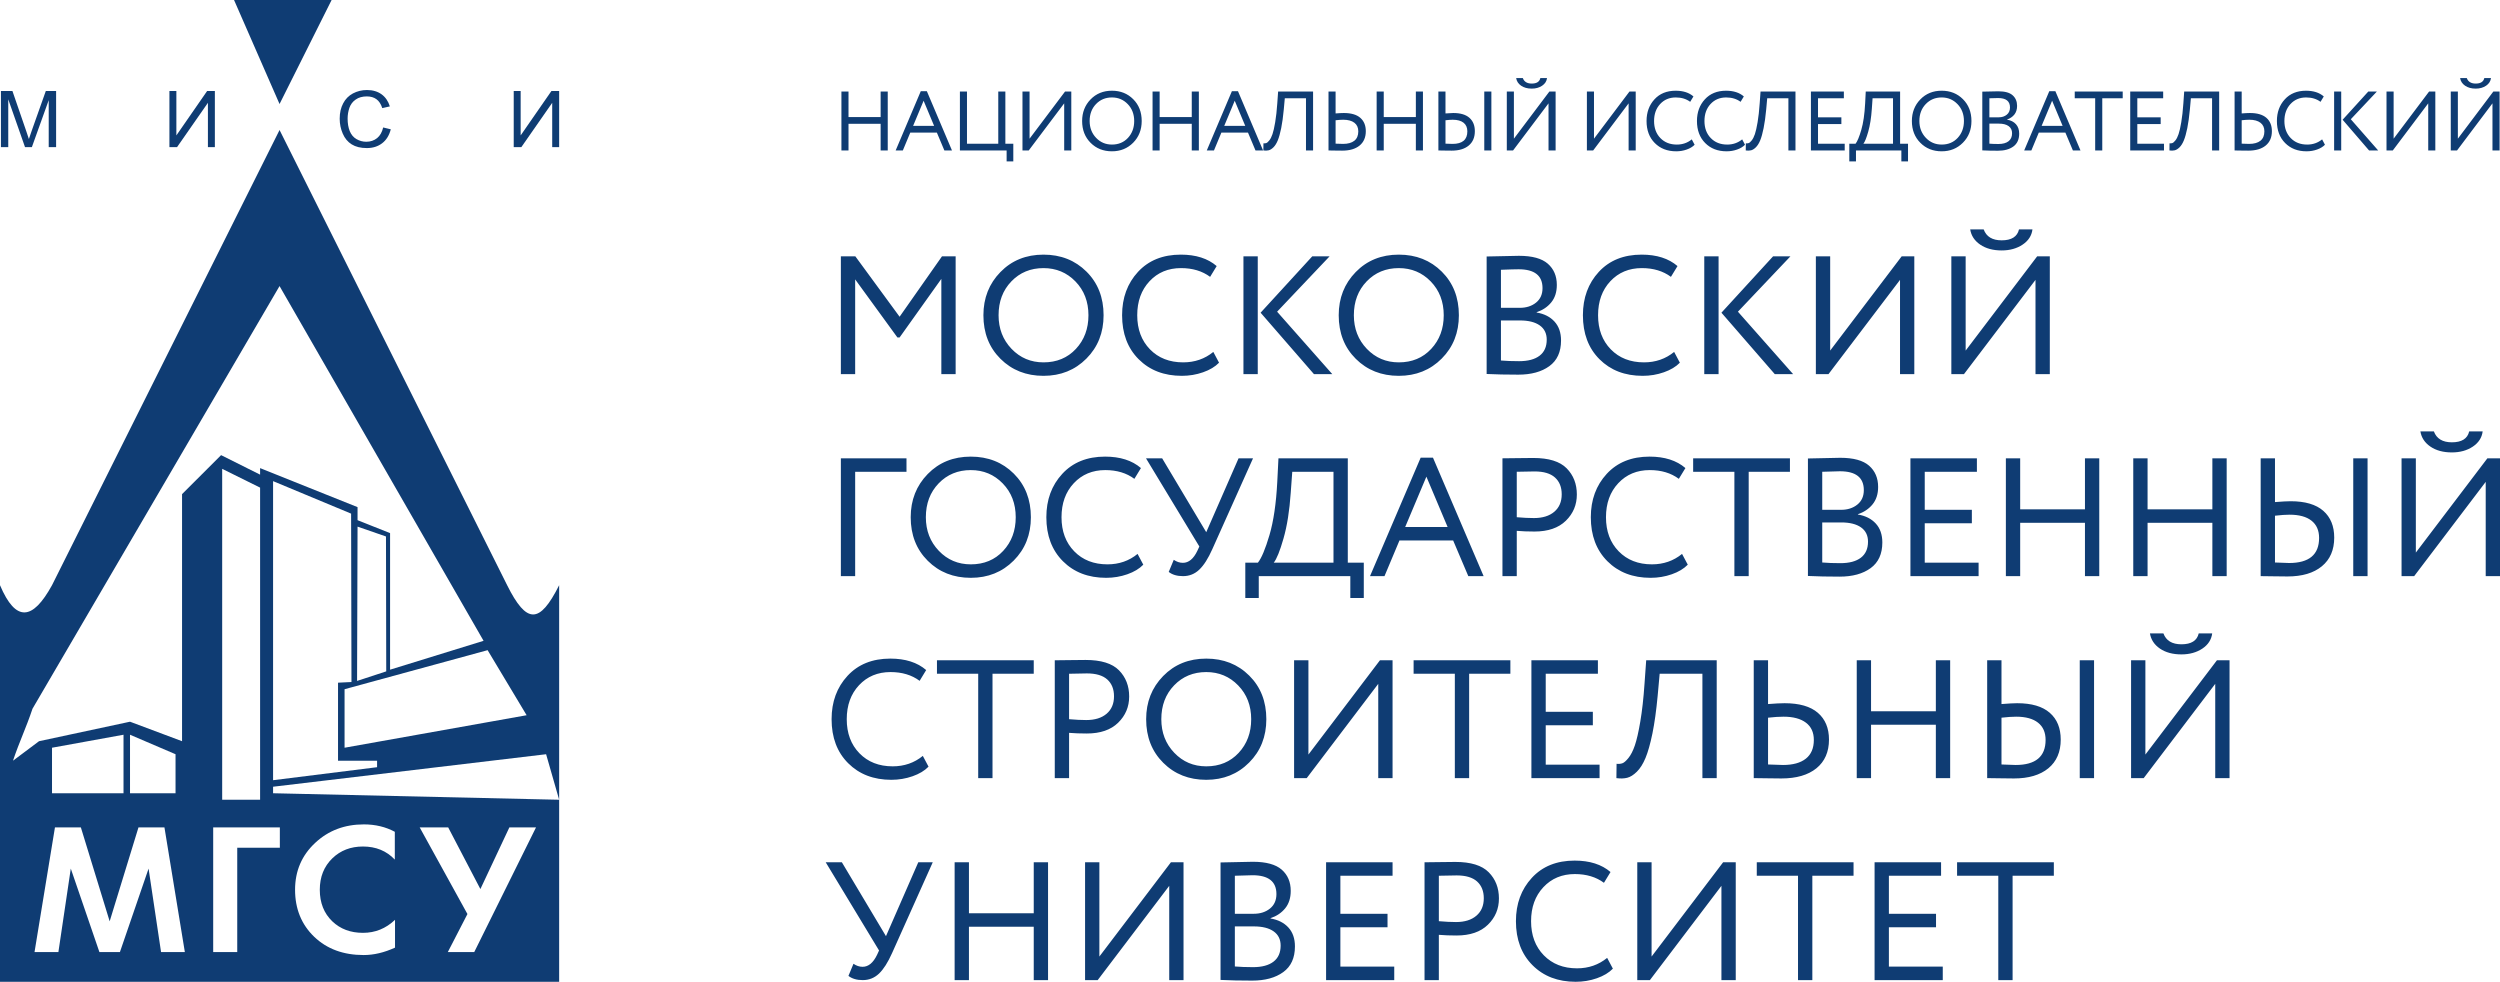
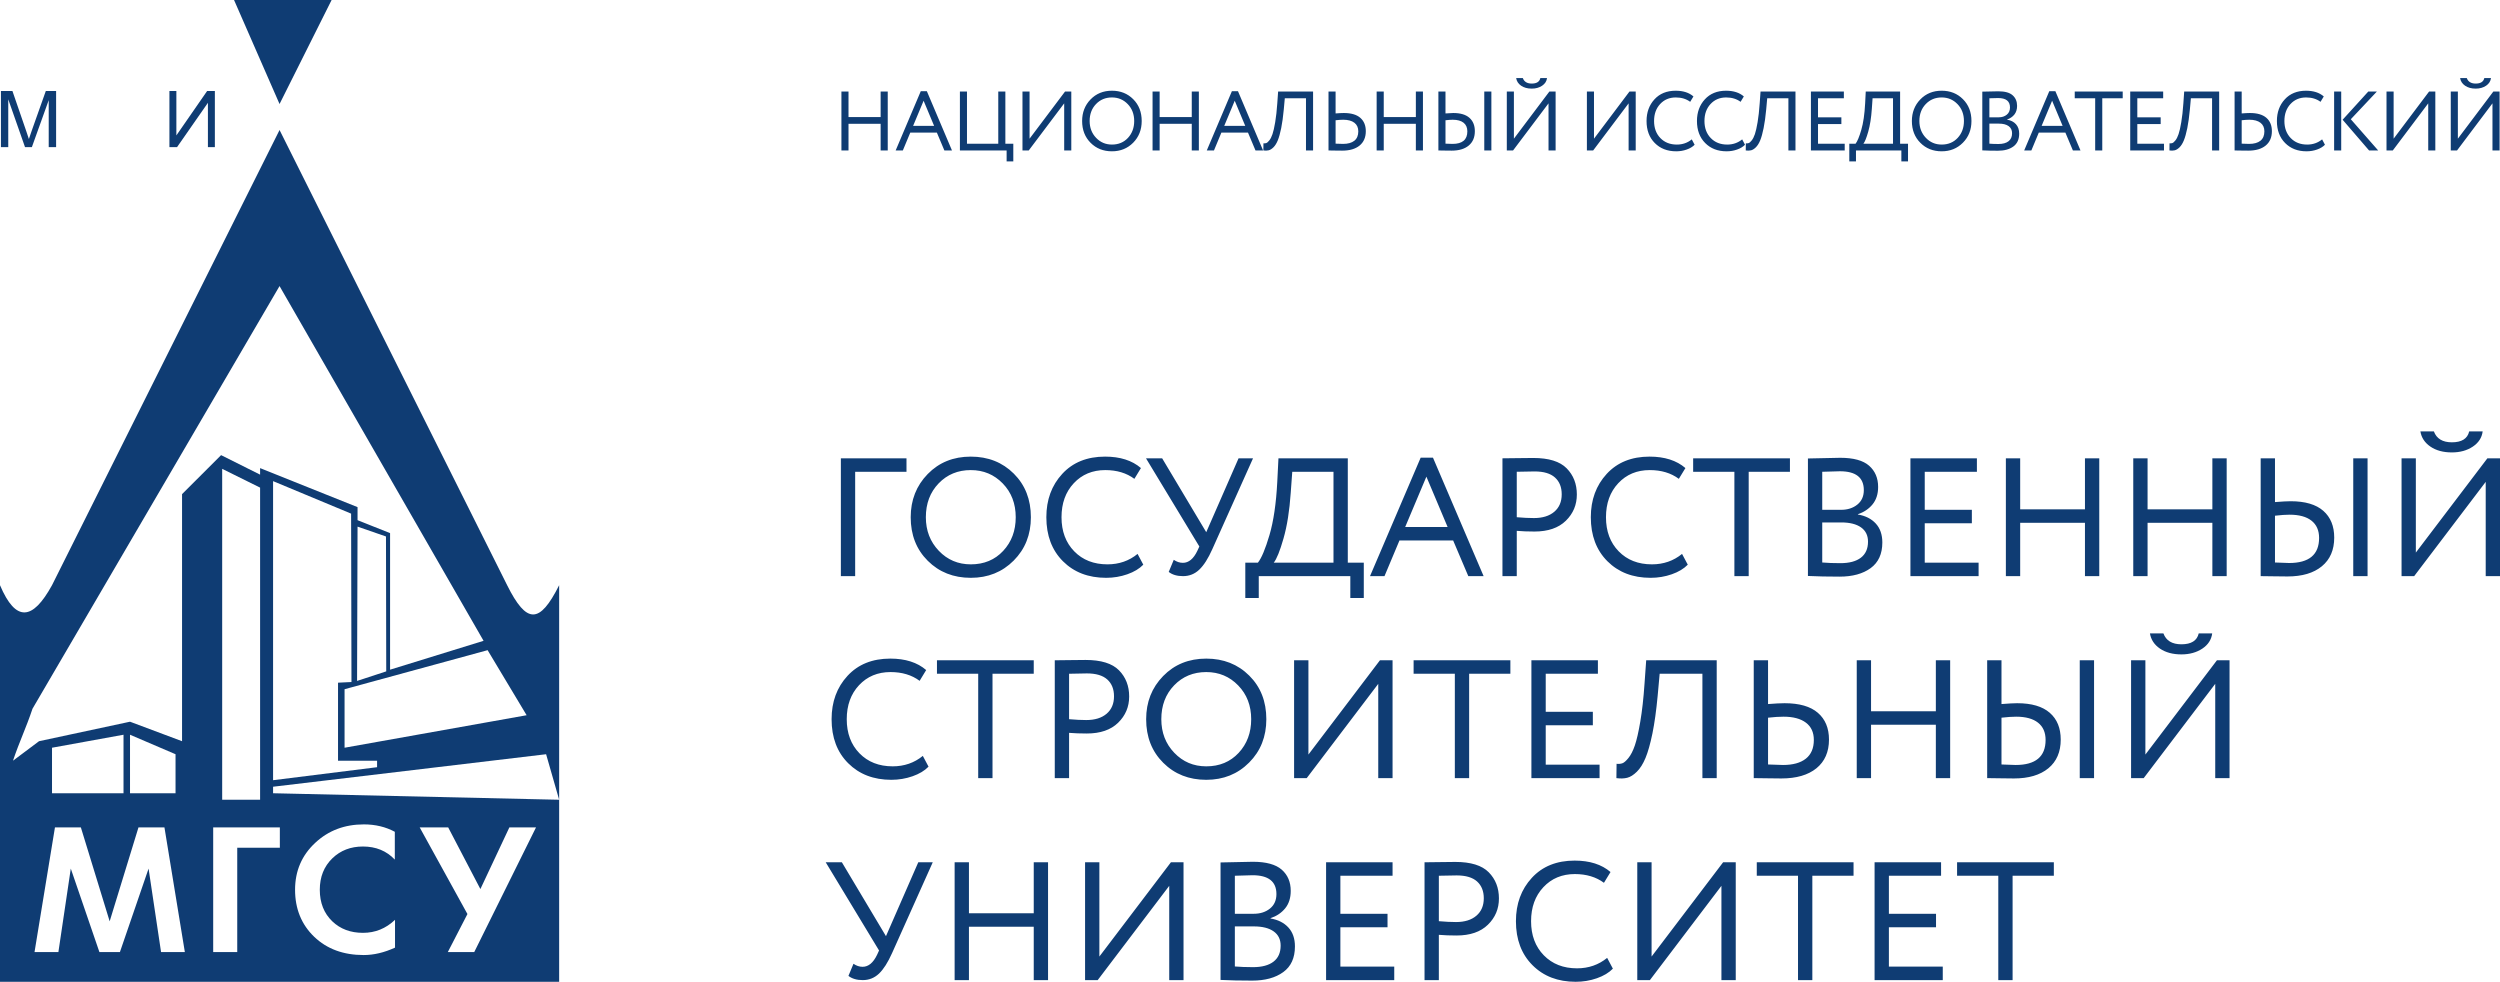
<svg xmlns="http://www.w3.org/2000/svg" width="1431" height="562" viewBox="0 0 1431 562" fill="none">
  <g clip-path="url(#clip0_212_257)">
    <path d="M1143.82 501.274V561.013H1152.01V501.274H1175.62V493.569H1120.23V501.274H1143.82ZM1112.04 561.013V553.298H1081.2V530.762H1108.18V523.047H1081.2V501.274H1111.07V493.569H1073.01V561.013H1112.04ZM1029.18 501.274V561.013H1037.38V501.274H1060.97V493.569H1005.58V501.274H1029.18ZM985.345 507.054V561.013H993.54V493.569H986.314L945.366 547.528V493.569H937.177V561.013H944.405L985.345 507.054ZM902.69 554.272C894.849 554.272 888.507 551.775 883.664 546.805C878.814 541.823 876.386 535.319 876.386 527.291C876.386 519.327 878.73 512.845 883.424 507.828C888.106 502.823 894.111 500.313 901.434 500.313C908.049 500.313 913.604 501.985 918.103 505.318L921.863 499.149C916.786 494.792 909.946 492.609 901.339 492.609C891.059 492.609 882.888 495.89 876.822 502.481C870.754 509.062 867.719 517.326 867.719 527.289C867.719 537.752 870.879 546.155 877.208 552.484C883.532 558.816 891.771 561.974 901.921 561.974C906.16 561.974 910.204 561.299 914.055 559.953C917.912 558.604 920.959 556.782 923.211 554.459L919.934 548.291C915.054 552.273 909.305 554.272 902.69 554.272ZM845.463 504.544C848.035 506.867 849.32 510.075 849.32 514.194C849.32 518.428 847.903 521.749 845.076 524.157C842.255 526.568 838.372 527.78 833.417 527.78C830.532 527.78 827.262 527.617 823.598 527.291V501.274C827.837 501.148 831.231 501.086 833.809 501.086C839.009 501.086 842.892 502.245 845.463 504.544ZM823.598 535.095C826.612 535.357 829.988 535.482 833.71 535.482C841.479 535.482 847.473 533.422 851.673 529.314C855.886 525.209 857.988 520.188 857.988 514.285C857.988 508.242 856.047 503.259 852.158 499.301C848.269 495.357 841.905 493.371 833.033 493.371C831.552 493.371 828.558 493.411 824.025 493.472C819.492 493.534 816.623 493.572 815.405 493.572V561.015H823.595V535.095H823.598ZM798.067 561.013V553.298H767.233V530.762H794.218V523.047H767.233V501.274H797.102V493.569H759.051V561.013H798.067ZM730.626 511.783C730.626 515.305 729.389 518.075 726.924 520.063C724.445 522.059 721.351 523.047 717.623 523.047H706.832V501.274C711.651 501.086 715.022 500.985 716.957 500.985C726.071 500.985 730.626 504.581 730.626 511.783ZM729.039 533.122C731.705 535.02 733.041 537.728 733.041 541.261C733.041 545.307 731.672 548.377 728.94 550.464C726.212 552.546 722.309 553.597 717.241 553.597C713.26 553.597 709.789 553.461 706.83 553.209V530.275H717.715C722.598 530.275 726.368 531.225 729.039 533.122ZM716.757 561.299C724.147 561.299 730.064 559.677 734.533 556.431C738.995 553.196 741.222 548.291 741.222 541.737C741.222 537.241 739.975 533.634 737.465 530.899C734.962 528.177 731.56 526.454 727.261 525.742V525.555C730.725 524.395 733.521 522.52 735.643 519.911C737.754 517.312 738.814 513.991 738.814 509.948C738.814 504.877 737.097 500.82 733.664 497.798C730.222 494.79 724.718 493.278 717.142 493.278C714.831 493.278 708.665 493.404 698.641 493.666V560.909C703.91 561.176 709.945 561.299 716.757 561.299ZM669.268 507.054V561.013H677.452V493.569H670.231L629.282 547.528V493.569H621.094V561.013H628.322L669.268 507.054ZM599.903 561.013V493.569H591.714V522.76H554.624V493.569H546.429V561.013H554.624V530.475H591.714V561.013H599.903ZM525.625 493.569L507.129 535.868L481.887 493.569H472.637L503.171 544.059L502.023 546.556C499.833 551.125 497.067 553.397 493.733 553.397C491.938 553.397 490.201 552.822 488.529 551.662L485.644 558.602C487.694 560.202 490.426 561.013 493.835 561.013C497.431 561.013 500.525 559.774 503.136 557.304C505.727 554.831 508.217 550.922 510.602 545.593L533.909 493.569H525.625Z" fill="#0F3C73" />
    <path d="M1236.35 371.257C1239.6 373.465 1243.69 374.578 1248.64 374.578C1253.33 374.578 1257.32 373.465 1260.63 371.257C1263.94 369.033 1265.82 366.124 1266.26 362.541H1258.56C1257.6 366.713 1254.29 368.797 1248.64 368.797C1243.31 368.797 1239.87 366.713 1238.32 362.541H1230.62C1231.2 366.124 1233.11 369.033 1236.35 371.257ZM1268 391.43V445.391H1276.19V377.947H1268.97L1228.02 431.906V377.947H1219.83V445.391H1227.06L1268 391.43ZM1137.46 377.947V445.391C1138.62 445.391 1140.95 445.428 1144.45 445.49C1147.95 445.552 1150.72 445.589 1152.78 445.589C1161.19 445.589 1167.76 443.641 1172.49 439.758C1177.2 435.862 1179.56 430.394 1179.56 423.329C1179.56 416.786 1177.48 411.667 1173.3 408.011C1169.12 404.353 1162.9 402.517 1154.62 402.517C1152.69 402.517 1149.7 402.678 1145.65 403.004V377.947H1137.46ZM1166.56 413.655C1169.45 415.927 1170.9 419.221 1170.9 423.53C1170.9 433.092 1165.17 437.874 1153.74 437.874C1153.56 437.874 1150.86 437.775 1145.65 437.587V410.807C1148.99 410.42 1151.78 410.232 1154.04 410.232C1159.49 410.232 1163.67 411.369 1166.56 413.655ZM1198.64 377.947H1190.45V445.391H1198.64V377.947ZM1116.27 445.391V377.947H1108.08V407.136H1070.99V377.947H1062.8V445.391H1070.99V414.854H1108.08V445.391H1116.27ZM1003.84 377.947V445.391C1005 445.391 1007.41 445.428 1011.07 445.49C1014.72 445.552 1017.58 445.589 1019.64 445.589C1028.25 445.589 1034.94 443.641 1039.73 439.758C1044.51 435.862 1046.91 430.394 1046.91 423.329C1046.91 416.786 1044.78 411.667 1040.54 408.011C1036.31 404.353 1029.95 402.517 1021.48 402.517C1019.23 402.517 1016.08 402.678 1012.03 403.004V377.947H1003.84ZM1033.71 413.655C1036.73 415.927 1038.24 419.221 1038.24 423.53C1038.24 428.272 1036.71 431.855 1033.66 434.266C1030.61 436.675 1026.26 437.874 1020.61 437.874C1020.09 437.874 1017.23 437.775 1012.03 437.587V410.807C1015.44 410.42 1018.39 410.232 1020.9 410.232C1026.41 410.232 1030.68 411.369 1033.71 413.655ZM982.646 445.391V377.947H942.28L941.319 391.43C940.744 399.795 939.94 406.988 938.908 413.018C937.884 419.06 936.837 423.618 935.782 426.701C934.722 429.784 933.496 432.182 932.117 433.881C930.738 435.58 929.565 436.6 928.602 436.913C927.637 437.237 926.542 437.338 925.326 437.202L925.227 445.393C927.542 445.715 929.594 445.653 931.401 445.204C933.19 444.756 935.039 443.595 936.932 441.735C938.827 439.873 940.482 437.239 941.901 433.832C943.311 430.436 944.626 425.753 945.852 419.812C947.061 413.882 948.06 406.726 948.835 398.374L949.99 385.663H974.458V445.393H982.646V445.391ZM915.595 445.391V437.687H884.774V415.14H911.745V407.425H884.774V385.663H914.636V377.947H876.574V445.391H915.595ZM832.748 385.663V445.393H840.939V385.663H864.539V377.947H809.148V385.663H832.748ZM788.911 391.43V445.391H797.101V377.947H789.88L748.941 431.906V377.947H740.737V445.391H747.971L788.911 391.43ZM672.057 392.307C676.933 387.236 683.068 384.691 690.461 384.691C697.713 384.691 703.819 387.249 708.755 392.358C713.704 397.461 716.183 403.905 716.183 411.671C716.183 419.376 713.785 425.804 709.004 430.948C704.211 436.08 698.032 438.652 690.461 438.652C683.2 438.652 677.096 436.067 672.152 430.897C667.209 425.729 664.737 419.323 664.737 411.669C664.737 403.841 667.169 397.387 672.057 392.307ZM665.845 436.627C672.356 443.119 680.565 446.365 690.459 446.365C700.282 446.365 708.466 443.068 715.019 436.477C721.573 429.899 724.849 421.634 724.849 411.669C724.849 401.521 721.59 393.204 715.07 386.725C708.552 380.235 700.344 376.987 690.459 376.987C680.501 376.987 672.275 380.321 665.796 386.963C659.305 393.618 656.059 401.845 656.059 411.669C656.059 421.82 659.325 430.145 665.845 436.627ZM633.805 388.933C636.377 391.243 637.657 394.464 637.657 398.572C637.657 402.803 636.247 406.138 633.424 408.546C630.599 410.957 626.708 412.156 621.765 412.156C618.874 412.156 615.598 411.993 611.942 411.667V385.66C616.179 385.524 619.582 385.46 622.153 385.46C627.353 385.462 631.241 386.623 633.805 388.933ZM611.944 419.486C614.963 419.735 618.328 419.86 622.056 419.86C629.826 419.86 635.813 417.8 640.019 413.692C644.226 409.584 646.335 404.577 646.335 398.66C646.335 392.631 644.387 387.637 640.504 383.679C636.622 379.735 630.242 377.76 621.377 377.76C619.899 377.76 616.898 377.786 612.365 377.848C607.845 377.923 604.97 377.947 603.751 377.947V445.391H611.942L611.944 419.486ZM559.923 385.663V445.393H568.111V385.663H591.713V377.947H536.316V385.663H559.923ZM510.98 438.65C503.146 438.65 496.804 436.164 491.948 431.183C487.104 426.201 484.676 419.697 484.676 411.669C484.676 403.705 487.021 397.223 491.71 392.206C496.397 387.201 502.406 384.691 509.724 384.691C516.341 384.691 521.894 386.363 526.394 389.709L530.146 383.54C525.076 379.173 518.229 376.984 509.627 376.984C499.347 376.984 491.183 380.281 485.11 386.859C479.035 393.451 476.003 401.717 476.003 411.667C476.003 422.144 479.161 430.544 485.491 436.862C491.82 443.192 500.059 446.365 510.202 446.365C514.448 446.365 518.492 445.677 522.343 444.329C526.195 442.982 529.247 441.16 531.493 438.837L528.223 432.669C523.346 436.664 517.597 438.65 510.98 438.65Z" fill="#0F3C73" />
    <path d="M1391.17 255.639C1394.41 257.856 1398.5 258.967 1403.45 258.967C1408.14 258.967 1412.14 257.856 1415.45 255.639C1418.75 253.422 1420.63 250.516 1421.08 246.926H1413.37C1412.41 251.095 1409.1 253.18 1403.45 253.18C1398.12 253.18 1394.69 251.095 1393.14 246.926H1385.43C1386.01 250.516 1387.93 253.422 1391.17 255.639ZM1422.82 275.821V329.78H1431V262.336H1423.78L1382.83 316.291V262.336H1374.65V329.78H1381.87L1422.82 275.821ZM1294.01 262.336V329.78C1295.16 329.78 1297.49 329.811 1301 329.873C1304.5 329.934 1307.28 329.967 1309.33 329.967C1317.74 329.967 1324.31 328.026 1329.02 324.143C1333.75 320.253 1336.11 314.779 1336.11 307.712C1336.11 301.156 1334.02 296.058 1329.85 292.393C1325.67 288.735 1319.44 286.906 1311.16 286.906C1309.23 286.906 1306.25 287.063 1302.2 287.389V262.336H1294.01ZM1323.1 298.037C1325.99 300.309 1327.45 303.599 1327.45 307.912C1327.45 317.483 1321.72 322.265 1310.3 322.265C1310.1 322.265 1307.4 322.164 1302.2 321.97V295.19C1305.54 294.804 1308.34 294.61 1310.58 294.61C1316.04 294.613 1320.21 295.754 1323.1 298.037ZM1355.19 262.336H1347V329.78H1355.19V262.336ZM1274.55 329.782V262.339H1266.36V291.53H1229.27V262.339H1221.08V329.782H1229.27V299.238H1266.36V329.782H1274.55ZM1201.62 329.782V262.339H1193.43V291.53H1156.35V262.339H1148.16V329.782H1156.35V299.238H1193.43V329.782H1201.62ZM1132.55 329.782V322.074H1101.72V299.527H1128.69V291.816H1101.72V270.043H1131.58V262.339H1093.53V329.782H1132.55ZM1066.85 280.548C1066.85 284.081 1065.61 286.844 1063.13 288.832C1060.66 290.822 1057.56 291.816 1053.84 291.816H1043.05V270.043C1047.87 269.856 1051.24 269.754 1053.16 269.754C1062.29 269.752 1066.85 273.355 1066.85 280.548ZM1065.26 301.883C1067.92 303.78 1069.25 306.497 1069.25 310.028C1069.25 314.074 1067.89 317.139 1065.16 319.231C1062.43 321.315 1058.53 322.358 1053.46 322.358C1049.47 322.358 1046.01 322.226 1043.05 321.97V299.042H1053.94C1058.81 299.042 1062.59 299.992 1065.26 301.883ZM1052.97 330.066C1060.36 330.066 1066.28 328.451 1070.75 325.205C1075.2 321.957 1077.45 317.058 1077.45 310.504C1077.45 306.015 1076.19 302.401 1073.69 299.672C1071.18 296.94 1067.77 295.221 1063.47 294.509V294.322C1066.94 293.162 1069.74 291.283 1071.86 288.685C1073.98 286.086 1075.04 282.761 1075.04 278.71C1075.04 273.642 1073.31 269.596 1069.87 266.568C1066.44 263.553 1060.93 262.041 1053.35 262.041C1051.05 262.041 1044.88 262.173 1034.86 262.429V329.679C1040.13 329.936 1046.16 330.066 1052.97 330.066ZM992.766 270.041V329.78H1000.95V270.041H1024.56V262.336H969.159V270.041H992.766ZM945.563 323.032C937.723 323.032 931.377 320.549 926.531 315.566C921.681 310.59 919.26 304.086 919.26 296.058C919.26 288.092 921.6 281.606 926.287 276.595C930.974 271.581 936.981 269.078 944.307 269.078C950.925 269.078 956.478 270.753 960.968 274.089L964.732 267.916C959.651 263.553 952.817 261.367 944.21 261.367C933.935 261.367 925.758 264.657 919.692 271.242C913.625 277.827 910.584 286.097 910.584 296.056C910.584 306.524 913.751 314.92 920.079 321.251C926.408 327.574 934.64 330.741 944.792 330.741C949.03 330.741 953.075 330.064 956.925 328.718C960.783 327.369 963.829 325.54 966.083 323.224L962.806 317.056C957.921 321.049 952.167 323.032 945.563 323.032ZM890.067 273.318C892.639 275.627 893.923 278.849 893.923 282.955C893.923 287.195 892.513 290.516 889.686 292.924C886.852 295.333 882.963 296.539 878.025 296.539C875.134 296.539 871.859 296.378 868.195 296.058V270.039C872.439 269.913 875.841 269.851 878.406 269.851C883.615 269.853 887.496 271.008 890.067 273.318ZM868.197 303.857C871.218 304.117 874.587 304.25 878.316 304.25C886.085 304.25 892.079 302.189 896.285 298.081C900.485 293.969 902.588 288.956 902.588 283.052C902.588 277.016 900.646 272.02 896.757 268.068C892.874 264.117 886.502 262.145 877.643 262.145C876.158 262.145 873.164 262.176 868.631 262.237C864.098 262.299 861.229 262.336 860.004 262.336V329.78H868.195L868.197 303.857ZM828.61 301.647H804.329L816.469 272.837L828.61 301.647ZM792.481 329.782L801.053 309.356H831.781L840.459 329.782H849.222L820.23 261.953H813.196L784.195 329.782H792.481ZM739.688 270.041H763.288V322.071H729.089C730.755 320.015 732.621 315.412 734.669 308.245C736.729 301.085 738.113 292.365 738.813 282.089L739.688 270.041ZM720.513 342.304V329.78H772.92V342.304H780.635V322.071H771.479V262.336H731.786L731.11 275.821C730.469 288.224 728.975 298.388 726.63 306.321C724.283 314.25 722.086 319.5 720.026 322.071H712.812V342.304H720.513ZM708.953 262.336L690.452 304.629L665.215 262.336H655.967L686.506 312.82L685.347 315.323C683.174 319.892 680.404 322.164 677.07 322.164C675.272 322.164 673.531 321.589 671.865 320.436L668.974 327.369C671.028 328.976 673.754 329.78 677.163 329.78C680.765 329.78 683.861 328.544 686.457 326.071C689.068 323.598 691.552 319.696 693.923 314.36L717.236 262.336H708.953ZM633.914 323.032C626.073 323.032 619.727 320.549 614.882 315.566C610.032 310.59 607.61 304.086 607.61 296.058C607.61 288.092 609.944 281.606 614.637 276.595C619.317 271.581 625.329 269.078 632.651 269.078C639.268 269.078 644.821 270.753 649.316 274.089L653.074 267.916C648.003 263.553 641.163 261.367 632.561 261.367C622.275 261.367 614.104 264.657 608.037 271.242C601.962 277.827 598.93 286.097 598.93 296.056C598.93 306.524 602.095 314.92 608.419 321.251C614.747 327.574 622.986 330.741 633.136 330.741C637.369 330.741 641.412 330.064 645.271 328.718C649.127 327.369 652.174 325.54 654.42 323.224L651.15 317.056C646.273 321.049 640.518 323.032 633.914 323.032ZM537.277 276.689C542.16 271.614 548.295 269.08 555.679 269.08C562.94 269.08 569.044 271.634 573.995 276.747C578.931 281.846 581.403 288.288 581.403 296.063C581.403 303.765 579.012 310.189 574.224 315.326C569.449 320.469 563.257 323.034 555.679 323.034C548.427 323.034 542.321 320.456 537.379 315.282C532.434 310.112 529.957 303.707 529.957 296.06C529.957 288.224 532.396 281.762 537.277 276.689ZM531.065 321.009C537.575 327.495 545.792 330.743 555.677 330.743C565.502 330.743 573.693 327.453 580.244 320.868C586.8 314.29 590.076 306.017 590.076 296.06C590.076 285.91 586.813 277.595 580.295 271.103C573.779 264.617 565.564 261.371 555.677 261.371C545.721 261.371 537.502 264.692 531.017 271.339C524.532 277.985 521.286 286.227 521.286 296.06C521.286 306.202 524.543 314.526 531.065 321.009ZM489.495 329.782V270.043H518.875V262.339H481.312V329.782H489.495Z" fill="#0F3C73" />
-     <path d="M1133.47 140.024C1136.71 142.232 1140.81 143.352 1145.75 143.352C1150.44 143.352 1154.43 142.232 1157.74 140.024C1161.06 137.807 1162.93 134.898 1163.38 131.302H1155.68C1154.71 135.48 1151.4 137.565 1145.75 137.565C1140.41 137.565 1136.98 135.48 1135.45 131.302H1127.74C1128.31 134.898 1130.22 137.807 1133.47 140.024ZM1165.12 160.204V214.156H1173.31V146.715H1166.08L1125.14 200.673V146.715H1116.95V214.158H1124.17L1165.12 160.204ZM1087.57 160.204V214.156H1095.75V146.715H1088.53L1047.59 200.673V146.715H1039.4V214.158H1046.62L1087.57 160.204ZM983.713 146.715H975.523V214.158H983.713V146.715ZM1014.92 146.715L985.348 178.989L1015.89 214.158H1026.39L994.786 178.413L1024.85 146.715H1014.92ZM941.037 207.417C933.197 207.417 926.851 204.931 922.005 199.951C917.155 194.968 914.734 188.469 914.734 180.441C914.734 172.476 917.074 165.989 921.761 160.977C926.448 155.966 932.454 153.462 939.781 153.462C946.399 153.462 951.951 155.135 956.442 158.467L960.206 152.299C955.125 147.938 948.291 145.749 939.689 145.749C929.407 145.749 921.232 149.04 915.163 155.624C909.097 162.203 906.056 170.475 906.056 180.439C906.056 190.906 909.222 199.305 915.551 205.627C921.88 211.957 930.112 215.123 940.264 215.123C944.501 215.123 948.547 214.449 952.397 213.094C956.255 211.747 959.3 209.925 961.554 207.609L958.278 201.44C953.397 205.431 947.641 207.417 941.037 207.417ZM882.939 164.931C882.939 168.466 881.709 171.223 879.23 173.215C876.76 175.207 873.664 176.199 869.929 176.199H859.142V154.423C863.962 154.229 867.333 154.137 869.261 154.137C878.384 154.137 882.939 157.74 882.939 164.931ZM881.352 186.265C884.012 188.163 885.347 190.88 885.347 194.406C885.347 198.45 883.987 201.522 881.253 203.613C878.527 205.698 874.625 206.74 869.548 206.74C865.566 206.74 862.095 206.61 859.142 206.355V183.427H870.028C874.911 183.427 878.681 184.377 881.352 186.265ZM869.069 214.453C876.454 214.453 882.377 212.831 886.845 209.583C891.308 206.344 893.538 201.445 893.538 194.889C893.538 190.395 892.288 186.785 889.778 184.053C887.269 181.324 883.873 179.606 879.574 178.896V178.702C883.038 177.547 885.834 175.667 887.949 173.069C890.067 170.467 891.127 167.146 891.127 163.095C891.127 158.026 889.404 153.974 885.977 150.955C882.537 147.94 877.026 146.428 869.455 146.428C867.139 146.428 860.978 146.56 850.954 146.814V214.066C856.225 214.321 862.258 214.453 869.069 214.453ZM782.27 161.072C787.15 155.997 793.285 153.465 800.671 153.465C807.93 153.465 814.029 156.017 818.974 161.118C823.923 166.224 826.393 172.673 826.393 180.445C826.393 188.149 823.998 194.571 819.216 199.708C814.428 204.847 808.247 207.419 800.671 207.419C793.417 207.419 787.314 204.834 782.362 199.664C777.42 194.494 774.947 188.086 774.947 180.443C774.947 172.602 777.391 166.149 782.27 161.072ZM776.053 205.394C782.569 211.879 790.784 215.126 800.671 215.126C810.497 215.126 818.685 211.835 825.239 205.251C831.792 198.666 835.062 190.395 835.062 180.443C835.062 170.295 831.803 161.978 825.283 155.486C818.76 149.002 810.559 145.754 800.671 145.754C790.714 145.754 782.488 149.075 776.012 155.724C769.526 162.372 766.278 170.612 766.278 180.443C766.278 190.587 769.537 198.908 776.053 205.394ZM719.938 146.715H711.749V214.158H719.938V146.715ZM751.147 146.715L721.573 178.989L752.114 214.158H762.607L731.017 178.413L761.072 146.715H751.147ZM677.257 207.417C669.417 207.417 663.08 204.931 658.232 199.951C653.389 194.968 650.951 188.469 650.951 180.441C650.951 172.476 653.298 165.989 657.992 160.977C662.674 155.966 668.686 153.462 676.008 153.462C682.616 153.462 688.174 155.135 692.671 158.467L696.428 152.299C691.353 147.938 684.52 145.749 675.907 145.749C665.634 145.749 657.463 149.04 651.388 155.624C645.321 162.203 642.287 170.475 642.287 180.439C642.287 190.906 645.447 199.305 651.776 205.627C658.1 211.957 666.339 215.123 676.488 215.123C680.726 215.123 684.772 214.449 688.63 213.094C692.486 211.747 695.534 209.925 697.779 207.609L694.502 201.44C689.628 205.431 683.872 207.417 677.257 207.417ZM578.898 161.072C583.779 155.997 589.913 153.465 597.3 153.465C604.558 153.465 610.657 156.017 615.6 161.118C620.549 166.224 623.028 172.673 623.028 180.445C623.028 188.149 620.631 194.571 615.849 199.708C611.056 204.847 604.878 207.419 597.3 207.419C590.045 207.419 583.942 204.834 578.99 199.664C574.054 194.494 571.582 188.086 571.582 180.443C571.582 172.602 574.017 166.149 578.898 161.072ZM572.682 205.394C579.204 211.879 587.412 215.126 597.3 215.126C607.13 215.126 615.314 211.835 621.867 205.251C628.42 198.666 631.69 190.395 631.69 180.443C631.69 170.295 628.431 161.978 621.915 155.486C615.393 149.002 607.182 145.754 597.297 145.754C587.346 145.754 579.12 149.075 572.642 155.724C566.152 162.372 562.904 170.612 562.904 180.443C562.907 190.587 566.163 198.908 572.682 205.394ZM489.495 214.158V159.919L513.677 193.161H514.931L538.826 159.631V214.158H547.008V146.715H539.201L514.931 181.302L489.588 146.715H481.312V214.158H489.495Z" fill="#0F3C73" />
    <path d="M1411.01 49.06C1412.61 50.164 1414.65 50.726 1417.1 50.726C1419.42 50.726 1421.4 50.164 1423.04 49.06C1424.68 47.947 1425.61 46.499 1425.84 44.701H1422.02C1421.54 46.786 1419.91 47.835 1417.1 47.835C1414.46 47.835 1412.75 46.786 1411.99 44.701H1408.17C1408.46 46.499 1409.4 47.947 1411.01 49.06ZM1426.69 59.153V86.127H1430.76V52.41H1427.18L1406.88 79.383V52.41H1402.82V86.127H1406.4L1426.69 59.153ZM1389.92 59.153V86.127H1393.98V52.41H1390.4L1370.11 79.383V52.41H1366.04V86.127H1369.63L1389.92 59.153ZM1340.11 52.41H1336.05V86.127H1340.11V52.41ZM1355.59 52.41L1340.92 68.539L1356.06 86.125H1361.27L1345.6 68.252L1360.51 52.41H1355.59ZM1320.63 82.755C1316.74 82.755 1313.6 81.514 1311.2 79.024C1308.8 76.532 1307.59 73.281 1307.59 69.266C1307.59 65.282 1308.75 62.044 1311.07 59.541C1313.4 57.031 1316.38 55.783 1320 55.783C1323.29 55.783 1326.04 56.619 1328.27 58.287L1330.13 55.204C1327.61 53.02 1324.23 51.927 1319.96 51.927C1314.87 51.927 1310.82 53.575 1307.81 56.87C1304.8 60.16 1303.3 64.292 1303.3 69.268C1303.3 74.507 1304.86 78.707 1308 81.865C1311.14 85.032 1315.21 86.609 1320.25 86.609C1322.35 86.609 1324.36 86.279 1326.27 85.598C1328.17 84.93 1329.69 84.005 1330.8 82.859L1329.18 79.776C1326.76 81.763 1323.91 82.755 1320.63 82.755ZM1279.08 52.41V86.127C1279.65 86.127 1280.85 86.144 1282.66 86.182C1284.48 86.206 1285.89 86.226 1286.91 86.226C1291.18 86.226 1294.5 85.252 1296.87 83.311C1299.24 81.369 1300.43 78.63 1300.43 75.095C1300.43 71.825 1299.38 69.264 1297.27 67.435C1295.17 65.606 1292.02 64.689 1287.82 64.689C1286.7 64.689 1285.14 64.77 1283.14 64.931V52.407L1279.08 52.41ZM1293.88 70.258C1295.38 71.395 1296.13 73.043 1296.13 75.19C1296.13 77.568 1295.37 79.359 1293.86 80.569C1292.35 81.768 1290.19 82.365 1287.39 82.365C1287.14 82.365 1285.72 82.321 1283.14 82.228V68.832C1284.83 68.638 1286.3 68.537 1287.53 68.537C1290.28 68.541 1292.39 69.121 1293.88 70.258ZM1270.25 86.127V52.41H1250.23L1249.76 59.153C1249.47 63.329 1249.08 66.923 1248.56 69.945C1248.06 72.96 1247.54 75.245 1247.01 76.781C1246.49 78.323 1245.88 79.522 1245.2 80.371C1244.51 81.228 1243.93 81.733 1243.45 81.894C1242.98 82.048 1242.43 82.101 1241.83 82.03L1241.79 86.125C1242.93 86.286 1243.95 86.255 1244.84 86.03C1245.73 85.805 1246.65 85.226 1247.59 84.302C1248.52 83.363 1249.35 82.048 1250.04 80.349C1250.75 78.641 1251.39 76.311 1252.01 73.332C1252.61 70.359 1253.1 66.789 1253.49 62.615L1254.06 56.253H1266.19V86.125H1270.25V86.127ZM1238.67 86.127V82.275H1223.4V71.007H1236.77V67.15H1223.4V56.257H1238.2V52.412H1219.34V86.129L1238.67 86.127ZM1199.28 56.255V86.127H1203.34V56.255H1215.04V52.41H1187.58V56.255H1199.28ZM1180.65 72.06H1168.62L1174.63 57.661L1180.65 72.06ZM1162.75 86.127L1167 75.912H1182.23L1186.53 86.127H1190.88L1176.5 52.209H1173.01L1158.64 86.127H1162.75ZM1150.52 61.511C1150.52 63.279 1149.91 64.658 1148.68 65.656C1147.46 66.65 1145.92 67.15 1144.07 67.15H1138.72V56.257C1141.11 56.165 1142.78 56.121 1143.73 56.121C1148.26 56.118 1150.52 57.917 1150.52 61.511ZM1149.73 72.182C1151.05 73.129 1151.71 74.491 1151.71 76.252C1151.71 78.279 1151.03 79.815 1149.68 80.858C1148.33 81.902 1146.4 82.425 1143.88 82.425C1141.9 82.425 1140.18 82.359 1138.72 82.233V70.765H1144.12C1146.54 70.762 1148.41 71.238 1149.73 72.182ZM1143.64 86.275C1147.3 86.275 1150.24 85.464 1152.46 83.842C1154.67 82.22 1155.78 79.771 1155.78 76.494C1155.78 74.246 1155.16 72.442 1153.91 71.075C1152.67 69.709 1150.98 68.854 1148.85 68.497V68.404C1150.56 67.823 1151.95 66.882 1153.01 65.584C1154.05 64.277 1154.58 62.617 1154.58 60.601C1154.58 58.06 1153.72 56.032 1152.02 54.527C1150.32 53.016 1147.59 52.262 1143.84 52.262C1142.69 52.262 1139.63 52.33 1134.67 52.456V86.076C1137.27 86.206 1140.26 86.275 1143.64 86.275ZM1102.29 59.583C1104.71 57.048 1107.75 55.781 1111.4 55.781C1115 55.781 1118.02 57.053 1120.48 59.607C1122.93 62.159 1124.16 65.381 1124.16 69.264C1124.16 73.123 1122.97 76.336 1120.6 78.903C1118.23 81.475 1115.16 82.753 1111.4 82.753C1107.81 82.753 1104.78 81.462 1102.34 78.877C1099.89 76.292 1098.65 73.083 1098.65 69.264C1098.65 65.343 1099.86 62.117 1102.29 59.583ZM1099.21 81.744C1102.44 84.992 1106.51 86.607 1111.4 86.607C1116.28 86.607 1120.34 84.966 1123.58 81.675C1126.84 78.381 1128.46 74.249 1128.46 69.266C1128.46 64.191 1126.84 60.035 1123.61 56.788C1120.38 53.547 1116.31 51.925 1111.4 51.925C1106.47 51.925 1102.4 53.586 1099.18 56.914C1095.97 60.235 1094.36 64.361 1094.36 69.266C1094.36 74.339 1095.97 78.504 1099.21 81.744ZM1071.86 56.255H1083.56V82.275H1066.6C1067.44 81.243 1068.36 78.941 1069.38 75.364C1070.4 71.781 1071.08 67.417 1071.44 62.285L1071.86 56.255ZM1062.36 92.394V86.127H1088.34V92.394H1092.15V82.275H1087.62V52.41H1067.95L1067.61 59.153C1067.29 65.346 1066.55 70.432 1065.39 74.396C1064.23 78.361 1063.14 80.988 1062.12 82.275H1058.54V92.394H1062.36ZM1055.91 86.127V82.275H1040.63V71.007H1054V67.15H1040.63V56.257H1055.43V52.412H1036.57V86.129L1055.91 86.127ZM1027.73 86.127V52.41H1007.73L1007.25 59.153C1006.96 63.329 1006.56 66.923 1006.05 69.945C1005.54 72.96 1005.02 75.245 1004.5 76.781C1003.97 78.323 1003.37 79.522 1002.68 80.371C1002 81.228 1001.42 81.733 1000.94 81.894C1000.46 82.048 999.923 82.101 999.323 82.03L999.268 86.125C1000.42 86.286 1001.44 86.255 1002.33 86.03C1003.22 85.805 1004.14 85.226 1005.07 84.302C1006.01 83.363 1006.83 82.048 1007.54 80.349C1008.24 78.641 1008.89 76.311 1009.49 73.332C1010.09 70.359 1010.59 66.789 1010.98 62.615L1011.55 56.253H1023.68V86.125H1027.73V86.127ZM988.665 82.755C984.784 82.755 981.64 81.514 979.24 79.024C976.832 76.532 975.631 73.281 975.631 69.266C975.631 65.282 976.79 62.044 979.115 59.541C981.441 57.031 984.418 55.783 988.045 55.783C991.324 55.783 994.079 56.619 996.309 58.287L998.171 55.204C995.659 53.02 992.268 51.927 988.004 51.927C982.909 51.927 978.857 53.575 975.851 56.87C972.837 60.16 971.338 64.292 971.338 69.268C971.338 74.507 972.903 78.707 976.041 81.865C979.172 85.032 983.257 86.609 988.288 86.609C990.392 86.609 992.391 86.279 994.308 85.598C996.216 84.93 997.732 84.005 998.845 82.859L997.221 79.776C994.797 81.763 991.952 82.755 988.665 82.755ZM959.823 82.755C955.938 82.755 952.793 81.514 950.394 79.024C947.987 76.532 946.789 73.281 946.789 69.266C946.789 65.282 947.945 62.044 950.272 59.541C952.599 57.031 955.574 55.783 959.203 55.783C962.48 55.783 965.243 56.619 967.462 58.287L969.329 55.204C966.817 53.02 963.423 51.927 959.161 51.927C954.062 51.927 950.015 53.575 947.007 56.87C943.99 60.16 942.485 64.292 942.485 69.268C942.485 74.507 944.052 78.707 947.192 81.865C950.332 85.032 954.415 86.609 959.444 86.609C961.548 86.609 963.546 86.279 965.459 85.598C967.372 84.93 968.886 84.005 970.003 82.859L968.372 79.776C965.953 81.763 963.106 82.755 959.823 82.755ZM932.219 59.153V86.127H936.28V52.41H932.697L912.4 79.383V52.41H908.339V86.127H911.926L932.219 59.153ZM870.687 49.06C872.298 50.164 874.325 50.726 876.777 50.726C879.104 50.726 881.079 50.164 882.716 49.06C884.364 47.947 885.292 46.499 885.515 44.701H881.694C881.222 46.786 879.576 47.835 876.78 47.835C874.131 47.835 872.428 46.786 871.67 44.701H867.851C868.131 46.499 869.078 47.947 870.687 49.06ZM886.376 59.153V86.127H890.431V52.41H886.854L866.555 79.383V52.41H862.494V86.127H866.077L886.376 59.153ZM823.335 52.41V86.127C823.906 86.127 825.051 86.144 826.799 86.182C828.529 86.206 829.904 86.226 830.928 86.226C835.091 86.226 838.354 85.252 840.692 83.311C843.035 81.369 844.203 78.63 844.203 75.095C844.203 71.825 843.173 69.264 841.095 67.435C839.029 65.606 835.946 64.689 831.838 64.689C830.884 64.689 829.401 64.77 827.396 64.931V52.407L823.335 52.41ZM837.759 70.258C839.187 71.395 839.908 73.043 839.908 75.19C839.908 79.976 837.072 82.367 831.413 82.367C831.321 82.367 829.97 82.323 827.398 82.231V68.834C829.053 68.64 830.432 68.539 831.554 68.539C834.249 68.541 836.331 69.121 837.759 70.258ZM853.664 52.41H849.597V86.127H853.664V52.41ZM814.496 86.127V52.41H810.435V67.005H792.056V52.41H787.994V86.127H792.056V70.857H810.435V86.127H814.496ZM760.439 52.41V86.127C761.01 86.127 762.204 86.144 764.022 86.182C765.829 86.206 767.252 86.226 768.268 86.226C772.539 86.226 775.855 85.252 778.231 83.311C780.595 81.369 781.789 78.63 781.789 75.095C781.789 71.825 780.736 69.264 778.632 67.435C776.534 65.606 773.378 64.689 769.176 64.689C768.061 64.689 766.501 64.77 764.491 64.931V52.407L760.439 52.41ZM775.243 70.258C776.734 71.395 777.49 73.043 777.49 75.19C777.49 77.568 776.734 79.359 775.218 80.569C773.709 81.768 771.549 82.365 768.751 82.365C768.491 82.365 767.074 82.321 764.494 82.228V68.832C766.19 68.638 767.651 68.537 768.894 68.537C771.635 68.541 773.751 69.121 775.243 70.258ZM751.607 86.127V52.41H731.595L731.119 59.153C730.828 63.329 730.431 66.923 729.922 69.945C729.415 72.96 728.895 75.245 728.367 76.781C727.846 78.323 727.238 79.522 726.557 80.371C725.872 81.228 725.29 81.733 724.814 81.894C724.332 82.048 723.792 82.101 723.193 82.03L723.144 86.125C724.29 86.286 725.31 86.255 726.203 86.03C727.091 85.805 728.001 85.226 728.946 84.302C729.883 83.363 730.707 82.048 731.405 80.349C732.104 78.641 732.754 76.311 733.366 73.332C733.961 70.359 734.455 66.789 734.84 62.615L735.418 56.253H747.546V86.125H751.607V86.127ZM712.783 72.06H700.745L706.756 57.661L712.783 72.06ZM694.873 86.127L699.117 75.912H714.354L718.649 86.127H722.992L708.623 52.209H705.132L690.759 86.127H694.873ZM686.226 86.127V52.41H682.163V67.005H663.776V52.41H659.724V86.127H663.776V70.857H682.163V86.127H686.226ZM627.338 59.583C629.758 57.048 632.801 55.781 636.465 55.781C640.055 55.781 643.087 57.053 645.54 59.607C647.983 62.159 649.215 65.381 649.215 69.264C649.215 73.123 648.025 76.336 645.663 78.903C643.285 81.475 640.216 82.753 636.465 82.753C632.865 82.753 629.846 81.462 627.387 78.877C624.934 76.292 623.711 73.083 623.711 69.264C623.711 65.343 624.919 62.117 627.338 59.583ZM624.256 81.744C627.493 84.992 631.558 86.607 636.465 86.607C641.331 86.607 645.39 84.966 648.644 81.675C651.888 78.381 653.51 74.249 653.51 69.266C653.51 64.191 651.895 60.035 648.658 56.788C645.425 53.547 641.36 51.925 636.465 51.925C631.527 51.925 627.455 53.586 624.231 56.914C621.019 60.235 619.41 64.361 619.41 69.266C619.41 74.339 621.025 78.504 624.256 81.744ZM609.144 59.153V86.127H613.211V52.41H609.62L589.321 79.383V52.41H585.264V86.127H588.845L609.144 59.153ZM576.19 86.127V92.394H580.015V82.275H575.471V52.41H571.41V82.275H553.502V52.41H549.45V86.127H576.19ZM534.69 72.06H522.659L528.672 57.661L534.69 72.06ZM516.78 86.127L521.039 75.912H536.268L540.563 86.127H544.915L530.532 52.209H527.048L512.672 86.127H516.78ZM508.142 86.127V52.41H504.074V67.005H485.688V52.41H481.629V86.127H485.688V70.857H504.074V86.127H508.142Z" fill="#0F3C73" />
    <path d="M0.535 84.203V52.086H7.113L14.946 74.826C15.665 76.951 16.176 78.517 16.537 79.577C16.874 78.416 17.5 76.693 18.298 74.427L26.224 52.083H32.116V84.201H27.886V57.331L18.247 84.203H14.314L4.726 56.857V84.203H0.535Z" fill="#0F3C73" />
    <path d="M119.011 84.203V58.853L101.354 84.203H96.978V52.086H100.955V77.513L118.563 52.086H122.988V84.203H119.011Z" fill="#0F3C73" />
-     <path d="M316.081 84.203V58.853L298.429 84.203H294.055V52.086H298.023V77.513L315.638 52.086H320.059V84.203H316.081Z" fill="#0F3C73" />
-     <path d="M219.325 72.96L223.688 74.019C222.782 77.517 221.136 80.161 218.739 81.997C216.368 83.82 213.433 84.756 209.997 84.756C206.421 84.756 203.55 84.04 201.304 82.634C199.052 81.235 197.354 79.183 196.205 76.516C195.046 73.839 194.44 70.974 194.44 67.933C194.44 64.563 195.108 61.659 196.43 59.164C197.728 56.661 199.599 54.776 202.023 53.476C204.469 52.198 207.139 51.528 210.05 51.528C213.391 51.528 216.178 52.372 218.426 53.994C220.698 55.66 222.223 57.945 223.148 60.898L218.814 61.883C218.065 59.543 216.93 57.853 215.495 56.802C214.032 55.722 212.186 55.186 209.989 55.186C207.444 55.186 205.313 55.761 203.62 56.967C201.88 58.153 200.701 59.739 199.993 61.723C199.323 63.726 198.975 65.769 198.975 67.891C198.975 70.61 199.376 73.008 200.187 75.031C201.042 77.085 202.285 78.594 204.019 79.606C205.727 80.604 207.626 81.142 209.636 81.142C212.075 81.142 214.164 80.417 215.879 79.037C217.551 77.673 218.708 75.637 219.325 72.96Z" fill="#0F3C73" />
    <path d="M133.965 0L160.011 59.541L189.814 0H133.965Z" fill="#0F3C73" />
    <path d="M197.228 427.999V394.504L279.108 372.154L301.443 409.395L197.228 427.999ZM215.837 439.148L156.309 446.587V275.4L200.97 293.996L201.182 390.392L193.487 390.767V435.426H215.839V439.148H215.837ZM221.086 384.29L204.39 389.757L204.663 301.44L220.936 307.077L221.086 384.29ZM148.88 267.943V271.689L126.547 260.521L104.206 282.845V424.268L74.418 413.106L22.342 424.268L7.437 435.428C11.183 424.268 14.876 416.837 18.609 405.664L160.01 163.745L276.796 366.801L223.281 383.329V305.162L204.659 297.753V290.291L148.88 267.943ZM127.175 457.776V268.364L148.88 279.111V454.058V457.778L127.175 457.776ZM160.185 473.592V485.241H135.798V544.969H122.03V473.592H160.185ZM180.477 482.394C188.015 475.366 197.268 471.882 208.277 471.882C214.857 471.882 220.749 473.306 225.991 476.113V492.033C221.236 487.026 215.143 484.543 207.766 484.543C200.725 484.543 194.908 486.802 190.265 491.273C185.45 495.943 183.051 501.935 183.051 509.302C183.051 516.768 185.442 522.784 190.203 527.366C194.785 531.76 200.639 533.957 207.768 533.957C214.784 533.957 220.877 531.487 226.106 526.504V542.424C219.914 545.269 213.929 546.669 208.16 546.669C196.567 546.669 187.112 543.187 179.847 536.218C172.573 529.215 168.897 520.239 168.897 509.302C168.897 498.488 172.787 489.525 180.477 482.394ZM256.539 473.592L274.976 508.899L291.567 473.592H306.822L271.455 544.969H256.325L267.561 523.196L240.224 473.592H256.539ZM74.42 454.056V420.559L100.479 431.719V454.056H74.42ZM29.772 454.056V427.999L70.701 420.559V454.056H29.772ZM92.19 544.969L85.044 497.177L68.636 544.969H56.9L40.521 497.177L33.423 544.969H19.759L31.456 473.592H46.285L62.775 527.364L79.266 473.592H94.127L105.808 544.969H92.19ZM290.284 334.968L160.015 74.416L29.774 334.968C18.726 355.101 9.076 356.362 0 334.968V562H320.058V457.776L156.309 454.056V450.323L312.591 431.721L320.058 457.776V334.968C308.882 357.298 301.443 357.298 290.284 334.968Z" fill="#0F3C73" />
  </g>
  <defs>
    <clipPath id="clip0_212_257">
      <rect width="1431" height="562" fill="white" />
    </clipPath>
  </defs>
</svg>